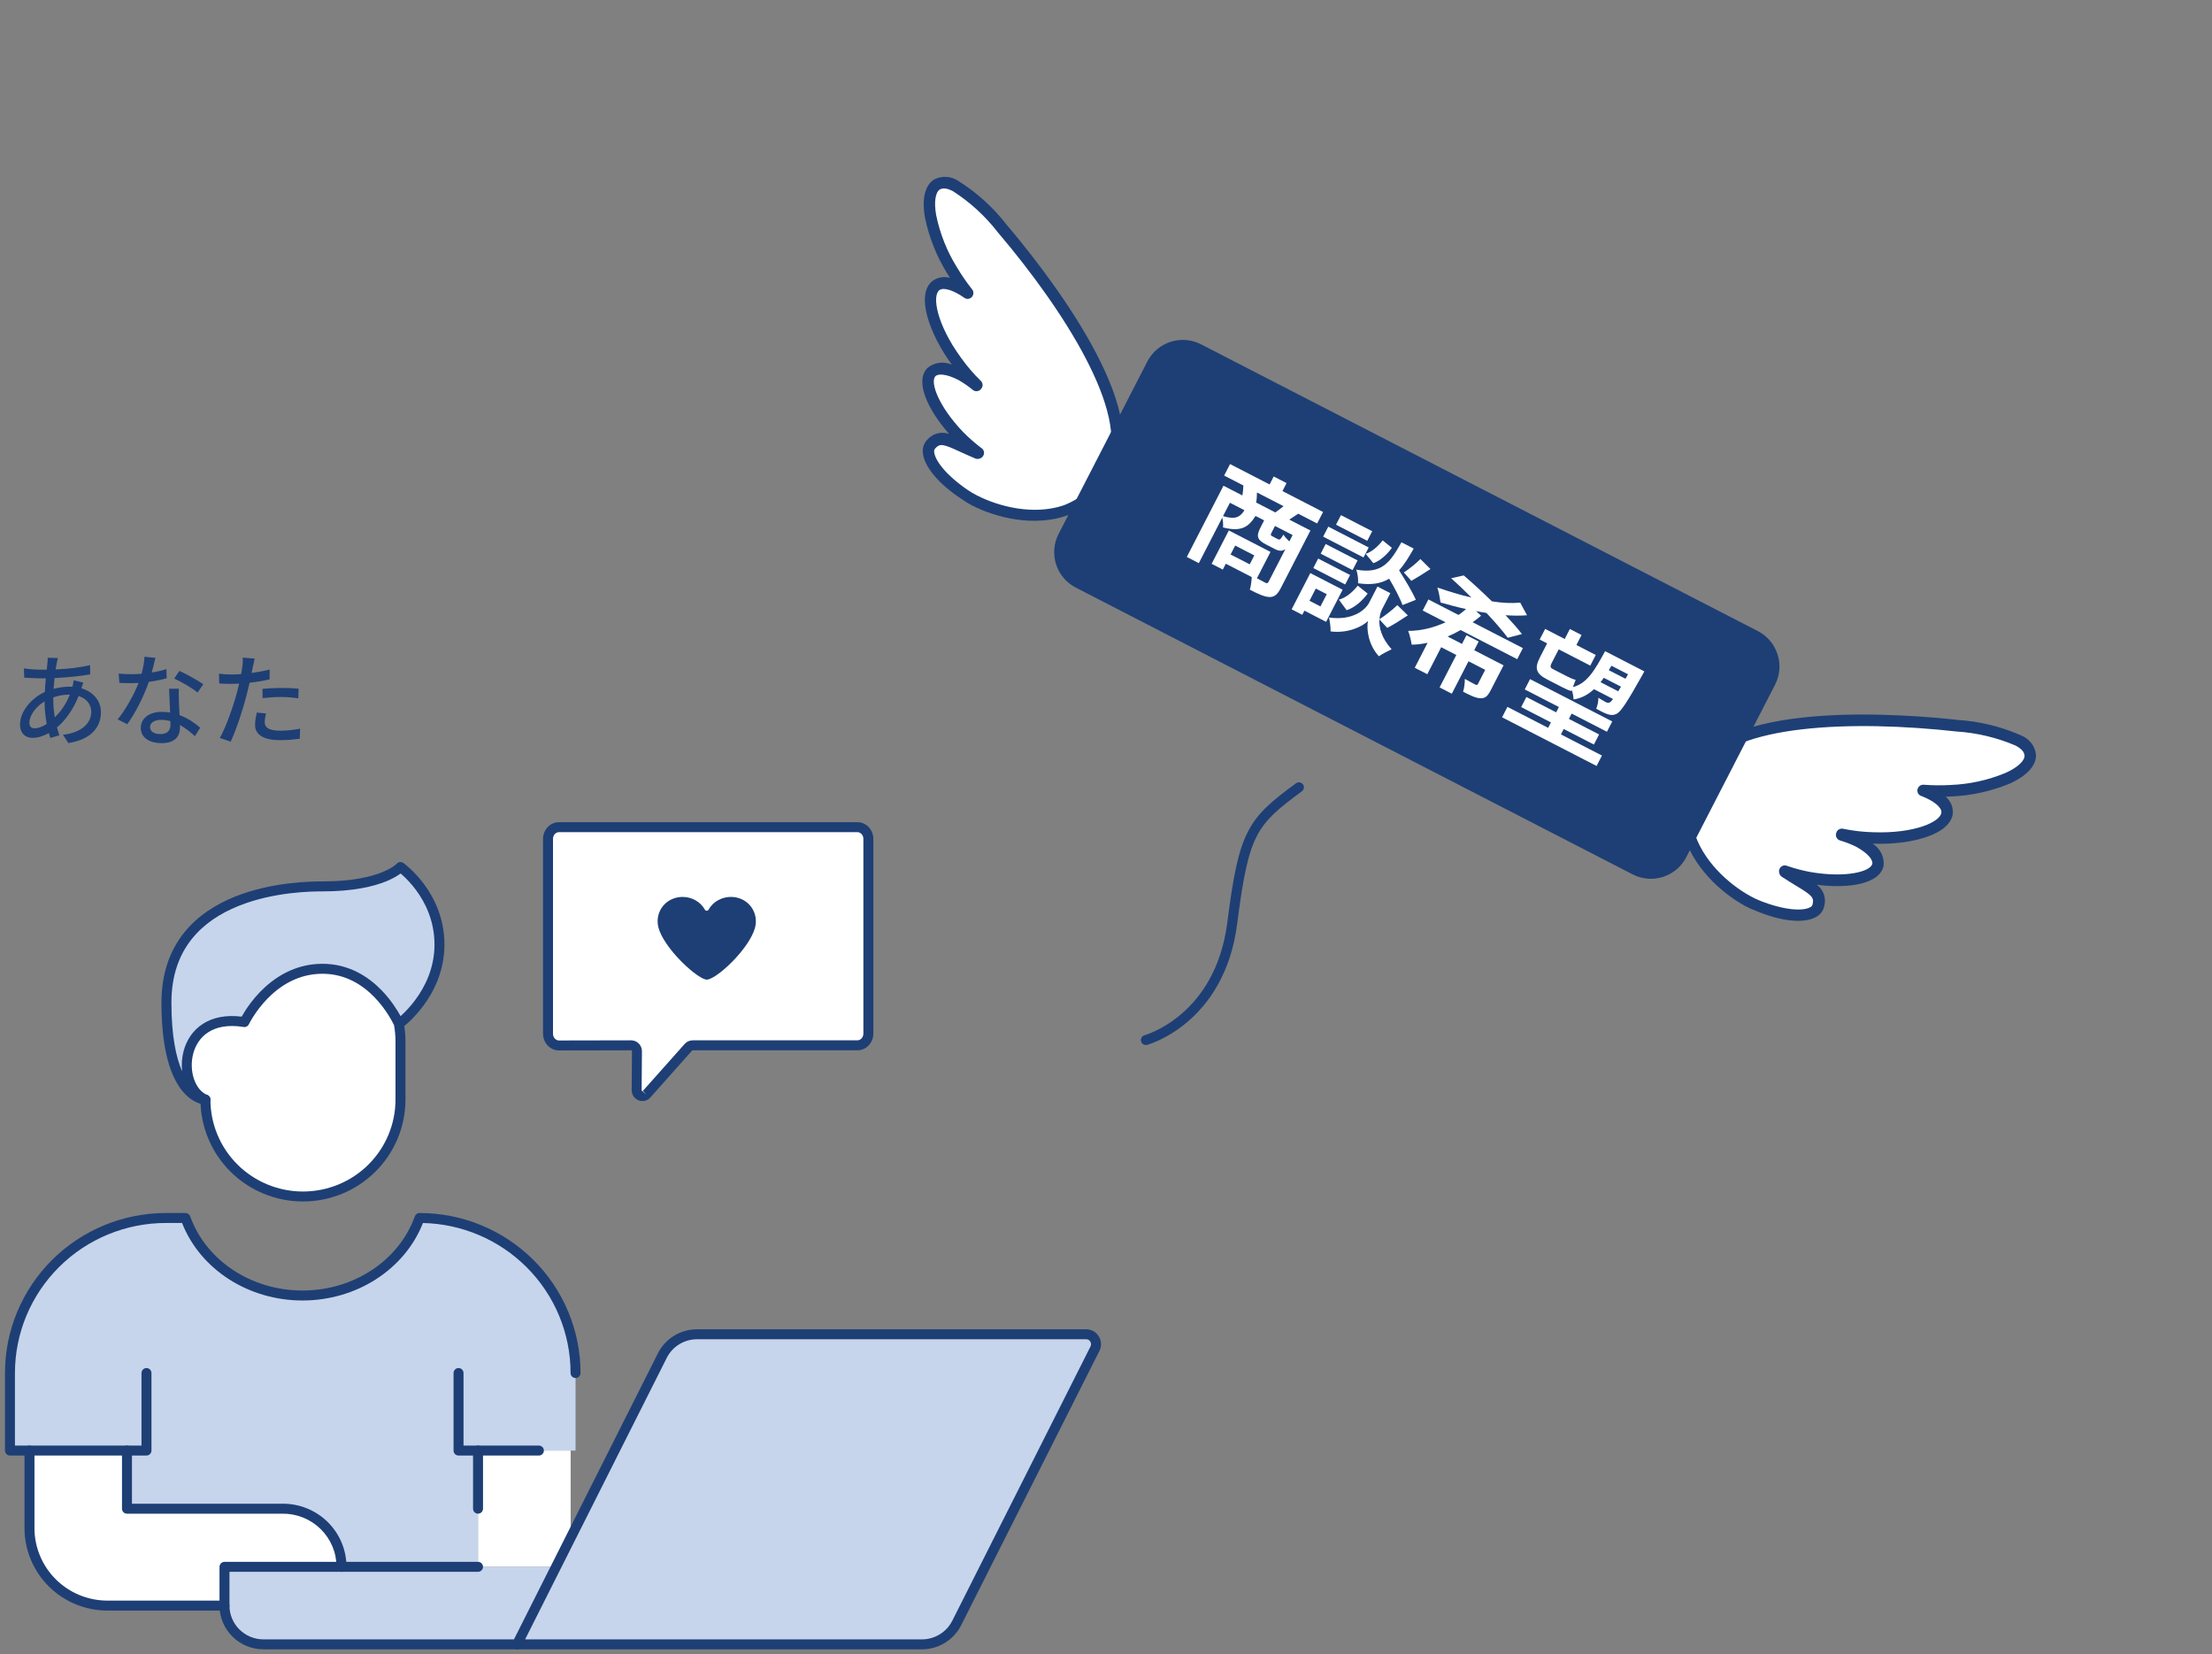
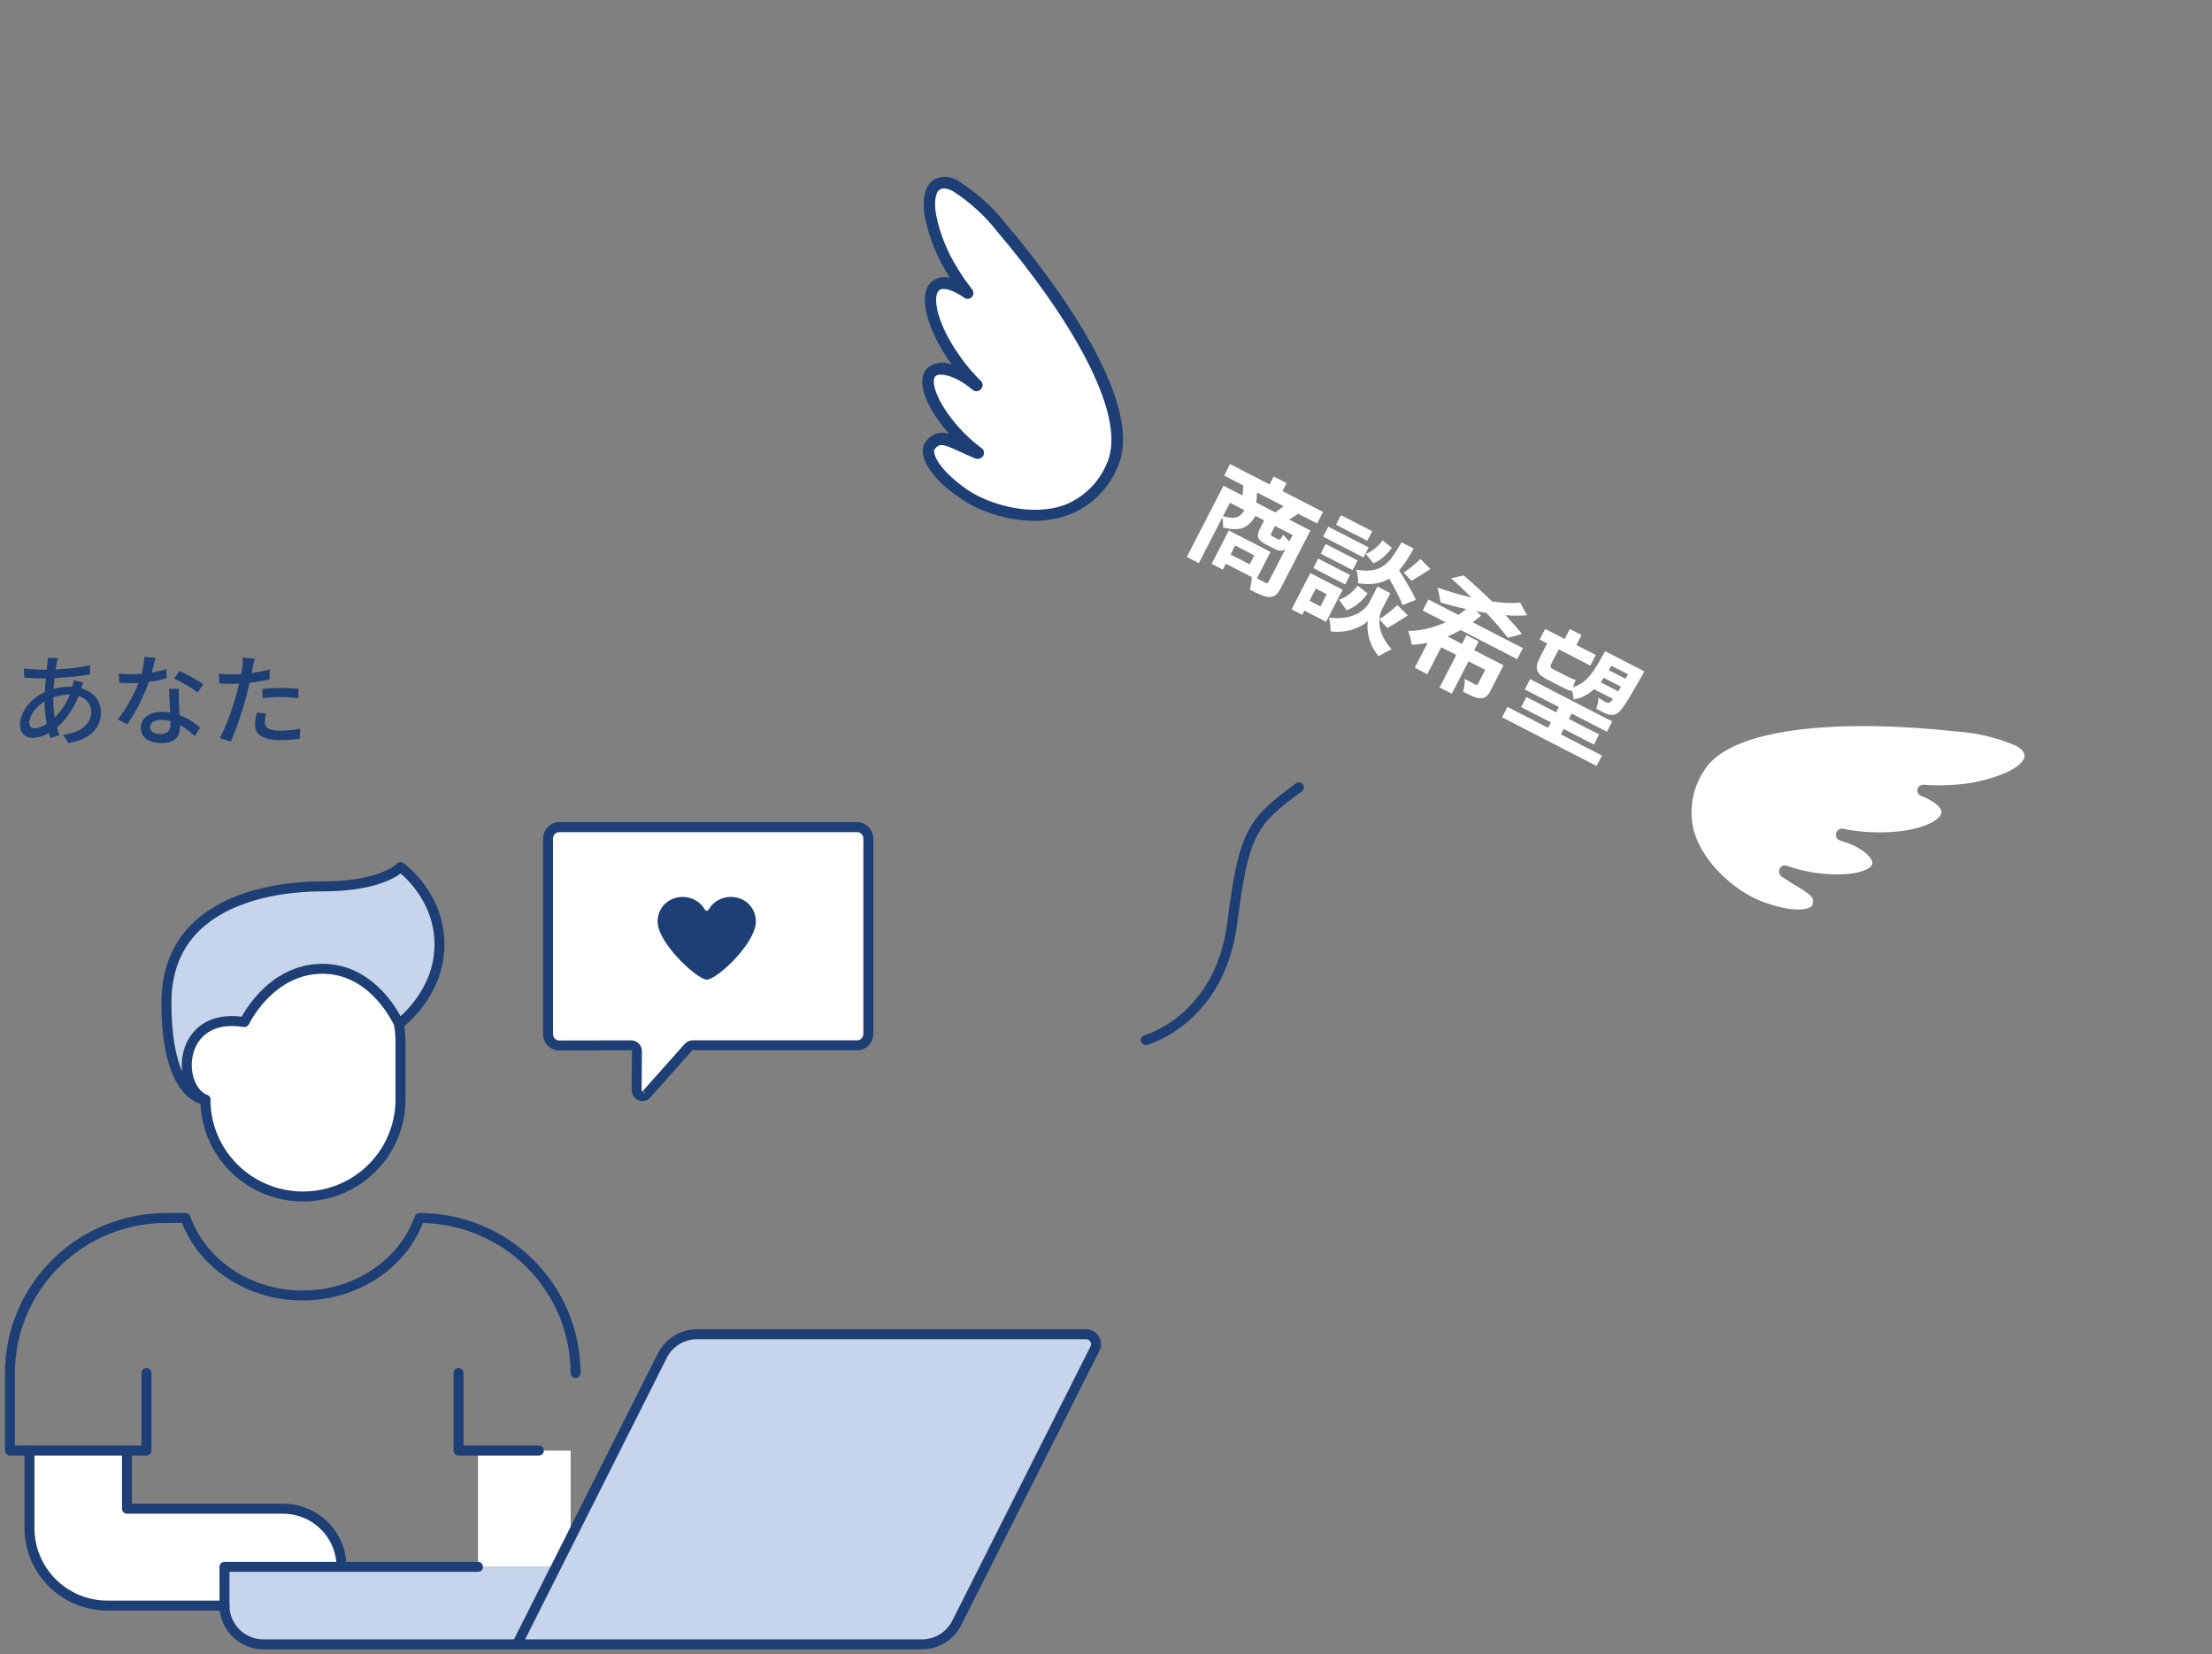
<svg xmlns="http://www.w3.org/2000/svg" width="222" height="166" viewBox="0 0 222 166" fill="none">
  <rect x="0" y="0" width="222" height="166" fill="#808080" stroke="none" />
  <path d="M57.273 154.304L66.472 136.024C66.796 135.381 67.293 134.841 67.908 134.463C68.522 134.086 69.231 133.885 69.954 133.885H109.022C109.188 133.885 109.351 133.928 109.496 134.01C109.64 134.092 109.76 134.209 109.844 134.351C109.935 134.492 109.988 134.653 109.999 134.82C110.009 134.987 109.977 135.153 109.906 135.304L96.026 162.841C95.701 163.489 95.202 164.035 94.583 164.416C93.964 164.797 93.25 165 92.522 165H51.89L55.805 157.221L57.273 154.304Z" fill="#C6D5EC" />
-   <path d="M47.976 145.553V157.221H34.275C34.275 156.448 34.12 155.683 33.82 154.97C33.52 154.257 33.08 153.61 32.526 153.067C31.973 152.524 31.316 152.096 30.594 151.808C29.872 151.519 29.1 151.376 28.322 151.387H12.744V145.553H1V137.774C1 133.648 2.65 129.691 5.586 126.773C8.523 123.855 12.506 122.216 16.659 122.216H18.616C20.28 126.864 25.017 129.995 30.36 129.995C35.704 129.995 40.438 126.864 42.104 122.216C46.257 122.216 50.24 123.855 53.177 126.773C56.113 129.691 57.763 133.648 57.763 137.774V145.553H47.976Z" fill="#C6D5EC" />
  <path d="M57.273 145.553V154.304L55.806 157.221H55.786H48.583H47.976V151.387V145.553H54.083H57.273Z" fill="white" />
  <path d="M55.805 157.221L51.89 165H26.445C25.407 165 24.411 164.59 23.677 163.861C22.943 163.131 22.53 162.142 22.53 161.111V157.221H55.805Z" fill="#C6D5EC" />
  <path d="M34.276 157.221H22.532V161.11H10.788C8.712 161.11 6.72 160.291 5.252 158.832C3.784 157.373 2.959 155.395 2.959 153.332V145.553H12.746V151.387H28.323C29.101 151.376 29.874 151.519 30.596 151.808C31.317 152.096 31.974 152.524 32.528 153.067C33.082 153.61 33.522 154.257 33.822 154.97C34.122 155.683 34.276 156.448 34.276 157.221Z" fill="white" />
  <path fill-rule="evenodd" clip-rule="evenodd" d="M69.954 133.385L109.022 133.385C109.275 133.385 109.523 133.45 109.742 133.575C109.959 133.698 110.141 133.875 110.27 134.088C110.403 134.298 110.482 134.539 110.498 134.788C110.514 135.04 110.465 135.291 110.357 135.519L110.352 135.529L96.473 163.065C96.473 163.065 96.473 163.065 96.473 163.065C96.107 163.796 95.543 164.412 94.845 164.842C94.147 165.272 93.343 165.499 92.522 165.5H51.89C51.717 165.5 51.555 165.41 51.464 165.262C51.373 165.115 51.365 164.93 51.443 164.775L66.026 135.799C66.391 135.073 66.952 134.464 67.646 134.037C68.339 133.611 69.139 133.385 69.954 133.385ZM69.954 134.385C69.323 134.385 68.705 134.56 68.169 134.889C67.633 135.219 67.201 135.689 66.919 136.248C66.919 136.249 66.919 136.248 66.919 136.248L52.701 164.5H92.522C93.158 164.5 93.781 164.323 94.321 163.99C94.861 163.658 95.296 163.182 95.578 162.618L95.579 162.616L109.456 135.085C109.49 135.012 109.505 134.932 109.5 134.852C109.495 134.77 109.469 134.691 109.424 134.622L109.415 134.607C109.375 134.54 109.318 134.484 109.249 134.445C109.18 134.405 109.102 134.385 109.022 134.385H69.954Z" fill="#1E3F75" />
  <path fill-rule="evenodd" clip-rule="evenodd" d="M2.959 145.053C3.235 145.053 3.459 145.277 3.459 145.553V153.332C3.459 155.261 4.23 157.112 5.604 158.477C6.979 159.843 8.843 160.61 10.788 160.61H22.532C22.808 160.61 23.032 160.834 23.032 161.11C23.032 161.387 22.808 161.61 22.532 161.61H10.788C8.58 161.61 6.462 160.739 4.9 159.187C3.337 157.634 2.459 155.528 2.459 153.332V145.553C2.459 145.277 2.683 145.053 2.959 145.053Z" fill="#1E3F75" />
  <path fill-rule="evenodd" clip-rule="evenodd" d="M12.743 145.053C13.02 145.053 13.243 145.277 13.243 145.553V150.887H28.318C29.161 150.876 29.997 151.031 30.779 151.343C31.562 151.656 32.275 152.121 32.876 152.71C33.477 153.299 33.955 154.001 34.281 154.776C34.606 155.55 34.774 156.381 34.774 157.221C34.774 157.497 34.55 157.721 34.274 157.721C33.998 157.721 33.774 157.497 33.774 157.221C33.774 156.515 33.633 155.815 33.359 155.164C33.084 154.512 32.682 153.921 32.176 153.424C31.669 152.928 31.068 152.536 30.408 152.272C29.747 152.008 29.04 151.877 28.328 151.887L28.322 151.887V151.887H12.743C12.467 151.887 12.243 151.663 12.243 151.387V145.553C12.243 145.277 12.467 145.053 12.743 145.053Z" fill="#1E3F75" />
  <path fill-rule="evenodd" clip-rule="evenodd" d="M46.019 137.274C46.295 137.274 46.519 137.498 46.519 137.774V145.053H54.084C54.36 145.053 54.584 145.277 54.584 145.553C54.584 145.829 54.36 146.053 54.084 146.053H46.019C45.743 146.053 45.519 145.829 45.519 145.553V137.774C45.519 137.498 45.743 137.274 46.019 137.274Z" fill="#1E3F75" />
  <path fill-rule="evenodd" clip-rule="evenodd" d="M16.659 122.716C12.637 122.716 8.781 124.303 5.939 127.128C3.096 129.952 1.5 133.781 1.5 137.774V145.053H14.201V137.774C14.201 137.498 14.425 137.274 14.701 137.274C14.977 137.274 15.201 137.498 15.201 137.774V145.553C15.201 145.829 14.977 146.053 14.701 146.053H1C0.724 146.053 0.5 145.829 0.5 145.553V137.774C0.5 133.514 2.203 129.429 5.234 126.418C8.265 123.407 12.374 121.716 16.659 121.716H18.616C18.827 121.716 19.016 121.849 19.087 122.048C20.672 126.475 25.204 129.495 30.36 129.495C35.516 129.495 40.046 126.475 41.633 122.047C41.705 121.849 41.893 121.716 42.104 121.716C46.389 121.716 50.498 123.407 53.529 126.418C56.56 129.429 58.263 133.514 58.263 137.774C58.263 138.05 58.039 138.274 57.763 138.274C57.487 138.274 57.263 138.05 57.263 137.774C57.263 133.781 55.667 129.952 52.824 127.128C50.063 124.384 46.345 122.808 42.449 122.72C40.601 127.401 35.763 130.495 30.36 130.495C24.956 130.495 20.114 127.4 18.27 122.716H16.659Z" fill="#1E3F75" />
  <path d="M40.194 87C40.194 87 44.109 89.761 44.109 94.779C44.109 99.796 40.033 102.752 40.033 102.752C40.031 102.732 40.025 102.712 40.016 102.694C39.72 102.072 37.324 97.21 32.362 97.21C27.058 97.21 24.533 102.558 24.533 102.558C17.8 101.469 17.584 109.121 20.618 110.337C20.618 110.337 16.704 110.337 16.704 100.613C16.704 89.061 30.246 88.945 32.362 88.945C38.472 88.945 40.194 87 40.194 87Z" fill="#C6D5EC" />
  <path d="M40.193 104.503V110.337C40.193 112.915 39.162 115.389 37.327 117.212C35.491 119.036 33.002 120.06 30.407 120.06C27.811 120.06 25.322 119.036 23.486 117.212C21.651 115.389 20.62 112.915 20.62 110.337C17.586 109.121 17.801 101.469 24.535 102.558C24.535 102.558 27.059 97.21 32.364 97.21C37.336 97.21 39.721 102.072 40.017 102.694C40.026 102.712 40.032 102.732 40.034 102.752C40.139 103.33 40.192 103.916 40.193 104.503Z" fill="white" />
  <path fill-rule="evenodd" clip-rule="evenodd" d="M39.945 102.26C40.217 102.211 40.477 102.392 40.526 102.663C40.636 103.27 40.691 103.885 40.693 104.501L40.693 104.502L40.693 110.337C40.693 113.049 39.608 115.65 37.679 117.567C35.749 119.484 33.133 120.56 30.406 120.56C27.679 120.56 25.063 119.484 23.134 117.567C21.204 115.65 20.119 113.049 20.119 110.337C20.119 110.06 20.343 109.837 20.619 109.837C20.896 109.837 21.119 110.06 21.119 110.337C21.119 112.782 22.097 115.127 23.838 116.858C25.58 118.588 27.942 119.56 30.406 119.56C32.87 119.56 35.233 118.588 36.974 116.858C38.715 115.127 39.693 112.782 39.693 110.337L39.693 104.504C39.693 104.503 39.693 104.503 39.693 104.503C39.692 103.946 39.641 103.39 39.542 102.841C39.493 102.569 39.673 102.309 39.945 102.26Z" fill="#1E3F75" />
  <path fill-rule="evenodd" clip-rule="evenodd" d="M40.48 86.591L40.192 87C40.48 86.591 40.48 86.591 40.48 86.591L40.481 86.592L40.482 86.593L40.486 86.595L40.497 86.603C40.506 86.61 40.519 86.62 40.535 86.632C40.568 86.656 40.614 86.692 40.672 86.737C40.787 86.829 40.949 86.964 41.142 87.142C41.527 87.496 42.039 88.021 42.55 88.71C43.574 90.087 44.606 92.134 44.606 94.779C44.606 97.428 43.531 99.524 42.471 100.946C41.94 101.658 41.409 102.206 41.01 102.578C40.81 102.764 40.642 102.906 40.523 103.003C40.464 103.052 40.416 103.089 40.383 103.115C40.366 103.127 40.353 103.137 40.343 103.144L40.332 103.153L40.328 103.155L40.327 103.156C40.327 103.156 40.326 103.157 40.033 102.752L39.535 102.803C39.539 102.84 39.549 102.875 39.564 102.909C39.566 102.912 39.568 102.916 39.569 102.92L39.564 102.909C39.425 102.616 38.782 101.302 37.584 100.067C36.388 98.834 34.67 97.71 32.362 97.71C29.893 97.71 28.057 98.952 26.818 100.232C26.2 100.87 25.738 101.51 25.432 101.991C25.279 102.231 25.166 102.429 25.091 102.567C25.054 102.635 25.027 102.688 25.009 102.723C25 102.741 24.994 102.754 24.99 102.762L24.986 102.77L24.985 102.771C24.89 102.972 24.673 103.087 24.453 103.051C22.863 102.794 21.717 103.061 20.922 103.565C20.125 104.071 19.627 104.849 19.396 105.712C19.164 106.581 19.207 107.515 19.476 108.292C19.746 109.073 20.221 109.639 20.804 109.872C21.027 109.962 21.155 110.196 21.109 110.431C21.064 110.667 20.858 110.837 20.618 110.837V110.337C20.618 110.837 20.618 110.837 20.617 110.837L20.616 110.837L20.613 110.837L20.606 110.836L20.587 110.836C20.573 110.835 20.555 110.834 20.533 110.832C20.49 110.829 20.432 110.822 20.363 110.81C20.224 110.785 20.035 110.738 19.815 110.647C19.372 110.463 18.814 110.109 18.272 109.435C17.191 108.093 16.204 105.529 16.204 100.613C16.204 97.62 17.084 95.335 18.462 93.605C19.834 91.883 21.674 90.742 23.552 89.983C27.298 88.472 31.296 88.445 32.362 88.445C35.368 88.445 37.259 87.967 38.382 87.509C38.944 87.281 39.315 87.056 39.539 86.897C39.651 86.817 39.726 86.753 39.771 86.713C39.793 86.693 39.807 86.678 39.815 86.671L39.821 86.665C39.99 86.477 40.273 86.445 40.48 86.591ZM18.28 107.502C18.204 106.83 18.25 106.126 18.43 105.454C18.715 104.388 19.344 103.382 20.386 102.721C21.359 102.103 22.646 101.817 24.254 102.013C24.336 101.866 24.448 101.675 24.589 101.453C24.922 100.931 25.423 100.234 26.099 99.536C27.449 98.142 29.528 96.71 32.362 96.71C35.027 96.71 36.987 98.016 38.301 99.37C39.241 100.339 39.866 101.347 40.202 101.962C40.242 101.926 40.285 101.887 40.329 101.846C40.693 101.507 41.181 101.002 41.669 100.348C42.645 99.038 43.606 97.147 43.606 94.779C43.606 92.406 42.682 90.564 41.748 89.306C41.281 88.677 40.814 88.198 40.465 87.878C40.368 87.789 40.281 87.712 40.205 87.648C40.178 87.668 40.149 87.689 40.118 87.711C39.83 87.916 39.391 88.178 38.76 88.435C37.497 88.95 35.474 89.445 32.362 89.445C31.312 89.445 27.481 89.476 23.927 90.911C22.155 91.626 20.477 92.68 19.244 94.228C18.016 95.769 17.204 97.831 17.204 100.613C17.204 104.008 17.687 106.152 18.28 107.502Z" fill="#1E3F75" />
  <path fill-rule="evenodd" clip-rule="evenodd" d="M22.03 157.221C22.03 156.945 22.254 156.721 22.53 156.721H47.976C48.252 156.721 48.476 156.945 48.476 157.221C48.476 157.497 48.252 157.721 47.976 157.721H23.03V161.111C23.03 162.008 23.389 162.87 24.029 163.506C24.669 164.142 25.538 164.5 26.445 164.5H51.89C52.166 164.5 52.39 164.724 52.39 165C52.39 165.276 52.166 165.5 51.89 165.5H26.445C25.275 165.5 24.152 165.038 23.324 164.215C22.496 163.393 22.03 162.276 22.03 161.111V157.221Z" fill="#1E3F75" />
-   <path fill-rule="evenodd" clip-rule="evenodd" d="M47.976 145.053C48.252 145.053 48.476 145.277 48.476 145.553V151.387C48.476 151.663 48.252 151.887 47.976 151.887C47.7 151.887 47.476 151.663 47.476 151.387V145.553C47.476 145.277 47.7 145.053 47.976 145.053Z" fill="#1E3F75" />
  <path d="M63.346 104.89C63.423 104.89 63.499 104.905 63.569 104.935C63.64 104.965 63.704 105.009 63.758 105.065C63.812 105.121 63.854 105.186 63.883 105.259C63.912 105.331 63.927 105.409 63.926 105.487L63.896 109.387C63.895 109.502 63.927 109.614 63.988 109.711C64.049 109.807 64.135 109.884 64.237 109.931C64.34 109.978 64.453 109.994 64.564 109.976C64.675 109.959 64.778 109.909 64.862 109.832L69.089 105.083C69.143 105.022 69.209 104.974 69.283 104.94C69.357 104.907 69.437 104.89 69.517 104.89H86.049C86.656 104.89 87.15 104.362 87.15 103.715V84.175C87.15 83.527 86.656 83 86.049 83H56.101C55.494 83 55 83.527 55 84.175V103.728C55 104.376 55.494 104.904 56.101 104.904L63.346 104.89Z" fill="white" />
  <path fill-rule="evenodd" clip-rule="evenodd" d="M54.5 84.175C54.5 83.282 55.187 82.5 56.101 82.5H86.049C86.962 82.5 87.65 83.282 87.65 84.175V103.715C87.65 104.608 86.962 105.39 86.049 105.39H69.517C69.508 105.39 69.498 105.392 69.489 105.396C69.48 105.4 69.471 105.407 69.462 105.416L65.218 110.184L65.199 110.201C65.044 110.343 64.851 110.437 64.642 110.47C64.433 110.503 64.22 110.473 64.028 110.385C63.837 110.297 63.676 110.154 63.564 109.977C63.453 109.799 63.395 109.593 63.396 109.384L63.426 105.483C63.426 105.47 63.423 105.456 63.419 105.444C63.414 105.432 63.407 105.421 63.399 105.413C63.391 105.405 63.382 105.399 63.373 105.395C63.365 105.392 63.356 105.39 63.347 105.39C63.347 105.39 63.347 105.39 63.347 105.39L56.102 105.404C55.188 105.404 54.5 104.621 54.5 103.728V84.175ZM56.101 83.5C55.8 83.5 55.5 83.772 55.5 84.175V103.728C55.5 104.131 55.8 104.403 56.1 104.404C56.101 104.404 56.1 104.404 56.1 104.404L63.346 104.39C63.49 104.39 63.633 104.419 63.765 104.475C63.898 104.532 64.017 104.614 64.117 104.717C64.217 104.82 64.295 104.941 64.348 105.074C64.401 105.207 64.427 105.349 64.426 105.491L64.396 109.39L63.896 109.387L64.396 109.391L64.396 109.39C64.396 109.41 64.402 109.429 64.411 109.445C64.421 109.46 64.434 109.471 64.447 109.477C64.46 109.483 64.473 109.484 64.486 109.482C64.495 109.481 64.504 109.478 64.513 109.472L64.489 109.499L64.862 109.832L64.524 109.463C64.521 109.467 64.517 109.469 64.513 109.472L68.715 104.751C68.816 104.638 68.939 104.547 69.077 104.485C69.216 104.422 69.365 104.39 69.517 104.39H86.049C86.35 104.39 86.65 104.117 86.65 103.715V84.175C86.65 83.772 86.35 83.5 86.049 83.5H56.101Z" fill="#1E3F75" />
  <g clip-path="url(#clip0_1_723)">
    <path d="M75.77 93.109C75.513 94.046 74.658 95.315 73.483 96.506C72.32 97.686 71.319 98.303 70.93 98.303C70.576 98.303 69.572 97.673 68.409 96.506C67.212 95.304 66.345 94.034 66.091 93.109C65.905 92.435 66.009 91.717 66.375 91.139C66.727 90.582 67.29 90.197 67.958 90.057C68.138 90.019 68.321 90 68.505 90C69.429 90 70.303 90.482 70.746 91.278C70.764 91.311 70.79 91.338 70.823 91.356C70.855 91.375 70.893 91.385 70.93 91.385C70.968 91.385 71.006 91.375 71.038 91.356C71.071 91.338 71.097 91.311 71.115 91.278C71.644 90.326 72.791 89.823 73.903 90.057C74.571 90.197 75.134 90.582 75.486 91.139C75.852 91.717 75.956 92.436 75.77 93.109Z" fill="#1E3F75" />
  </g>
  <path d="M5.82 66.03L4.79 66C4.79 66.14 4.78 66.35 4.76 66.53C4.74 66.73 4.71 66.95 4.69 67.2C4.51 67.2 4.32 67.2 4.14 67.2C3.63 67.2 2.75 67.13 2.4 67.07L2.43 68C2.86 68.02 3.64 68.07 4.11 68.07C4.27 68.07 4.43 68.07 4.6 68.07C4.56 68.5 4.52 68.97 4.5 69.43C3.11 70.08 2.01 71.41 2.01 72.7C2.01 73.62 2.58 74.04 3.27 74.04C3.81 74.04 4.38 73.85 4.9 73.56C4.95 73.74 5 73.9 5.05 74.05L5.96 73.78C5.88 73.53 5.79 73.27 5.72 72.99C6.53 72.32 7.34 71.23 7.89 69.84C8.72 70.1 9.16 70.72 9.16 71.42C9.16 72.57 8.18 73.52 6.32 73.73L6.86 74.56C9.24 74.19 10.13 72.89 10.13 71.46C10.13 70.33 9.37 69.42 8.16 69.06C8.23 68.88 8.31 68.63 8.37 68.5L7.39 68.26C7.37 68.43 7.32 68.73 7.27 68.91C7.18 68.9 7.08 68.9 6.98 68.9C6.48 68.9 5.91 68.98 5.38 69.12C5.41 68.75 5.44 68.38 5.47 68.04C6.7 67.98 8.04 67.85 9.05 67.67L9.04 66.74C7.98 66.99 6.83 67.12 5.58 67.17C5.62 66.93 5.66 66.7 5.7 66.51C5.73 66.36 5.77 66.18 5.82 66.03ZM5.35 70.22C5.35 70.14 5.35 70.06 5.35 69.98C5.79 69.82 6.33 69.7 6.94 69.7H7.01C6.62 70.68 6.08 71.41 5.5 71.98C5.41 71.44 5.35 70.86 5.35 70.22ZM2.95 72.52C2.95 71.8 3.58 70.92 4.47 70.38C4.47 71.12 4.56 71.93 4.69 72.64C4.25 72.93 3.82 73.08 3.48 73.08C3.12 73.08 2.95 72.89 2.95 72.52Z" fill="#1E3F75" />
  <path d="M15.6 66.01L14.5 65.9C14.48 66.43 14.36 67.05 14.21 67.61C13.86 67.64 13.51 67.65 13.18 67.65C12.78 67.65 12.3 67.63 11.91 67.59L11.98 68.52C12.38 68.54 12.8 68.55 13.18 68.55C13.42 68.55 13.66 68.54 13.91 68.53C13.46 69.66 12.63 71.2 11.81 72.18L12.77 72.67C13.58 71.57 14.45 69.83 14.94 68.42C15.61 68.33 16.23 68.2 16.73 68.06L16.7 67.14C16.24 67.29 15.74 67.4 15.23 67.48C15.38 66.92 15.52 66.36 15.6 66.01ZM15.06 72.94C15.06 72.53 15.51 72.23 16.17 72.23C16.5 72.23 16.81 72.28 17.1 72.36C17.11 72.49 17.11 72.61 17.11 72.7C17.11 73.24 16.86 73.66 16.1 73.66C15.42 73.66 15.06 73.37 15.06 72.94ZM17.95 69.11H16.97C16.99 69.77 17.04 70.71 17.07 71.5C16.8 71.46 16.52 71.43 16.22 71.43C14.98 71.43 14.13 72.09 14.13 73.03C14.13 74.07 15.07 74.57 16.23 74.57C17.55 74.57 18.06 73.88 18.06 73.03C18.06 72.95 18.06 72.85 18.06 72.75C18.66 73.08 19.17 73.51 19.56 73.87L20.09 73.02C19.58 72.57 18.88 72.07 18.02 71.76C17.99 71.19 17.96 70.61 17.95 70.28C17.94 69.88 17.93 69.53 17.95 69.11ZM19.83 69.49L20.4 68.66C19.9 68.3 18.72 67.64 18 67.32L17.49 68.09C18.17 68.4 19.28 69.03 19.83 69.49Z" fill="#1E3F75" />
  <path d="M26.7 71.59L25.77 71.5C25.68 71.91 25.6 72.33 25.6 72.75C25.6 73.74 26.48 74.27 28.11 74.27C28.87 74.27 29.54 74.2 30.09 74.13L30.12 73.12C29.46 73.24 28.78 73.32 28.12 73.32C26.84 73.32 26.57 72.91 26.57 72.46C26.57 72.21 26.62 71.9 26.7 71.59ZM25.56 66.08L24.36 65.99C24.38 66.21 24.37 66.58 24.32 66.89C24.3 67.08 24.25 67.34 24.2 67.64C23.85 67.67 23.51 67.68 23.2 67.68C22.82 67.68 22.47 67.66 21.98 67.6L22 68.58C22.36 68.61 22.73 68.62 23.19 68.62C23.44 68.62 23.71 68.61 24 68.6C23.92 68.93 23.84 69.26 23.76 69.57C23.38 70.97 22.65 73.03 22.06 74.05L23.15 74.42C23.69 73.29 24.37 71.23 24.73 69.82C24.84 69.4 24.95 68.94 25.05 68.51C25.73 68.43 26.43 68.32 27.06 68.17V67.18C26.48 67.33 25.86 67.44 25.25 67.53C25.3 67.31 25.34 67.11 25.37 66.94C25.41 66.74 25.5 66.33 25.56 66.08ZM26.35 69.12V70.05C26.98 69.98 27.59 69.94 28.24 69.94C28.84 69.94 29.43 70 29.94 70.07L29.97 69.11C29.4 69.05 28.8 69.03 28.22 69.03C27.58 69.03 26.89 69.07 26.35 69.12Z" fill="#1E3F75" />
  <path fill-rule="evenodd" clip-rule="evenodd" d="M130.765 78.704C130.929 78.926 130.881 79.239 130.658 79.403C128.293 81.142 127.005 82.204 126.128 83.916C125.237 85.656 124.752 88.102 124.169 92.673C123.531 97.681 121.295 100.729 119.196 102.521C118.15 103.414 117.143 103.992 116.395 104.347C116.021 104.524 115.71 104.647 115.491 104.726C115.381 104.765 115.294 104.794 115.232 104.813C115.202 104.822 115.178 104.829 115.16 104.834L115.14 104.84L115.134 104.842L115.131 104.842L115.131 104.843C115.13 104.843 115.13 104.843 115 104.36L115.13 104.843C114.863 104.915 114.589 104.757 114.517 104.49C114.445 104.224 114.603 103.95 114.869 103.877C114.869 103.877 114.869 103.877 114.869 103.877C114.869 103.877 114.869 103.877 114.869 103.877C114.869 103.877 114.869 103.877 114.87 103.877C114.87 103.877 114.87 103.877 114.87 103.877L114.871 103.877L114.882 103.874C114.893 103.871 114.911 103.865 114.935 103.858C114.983 103.843 115.057 103.819 115.153 103.784C115.345 103.716 115.624 103.606 115.966 103.443C116.65 103.119 117.579 102.587 118.546 101.761C120.473 100.116 122.573 97.288 123.177 92.547C123.756 88.003 124.255 85.38 125.238 83.46C126.235 81.514 127.711 80.329 130.066 78.597C130.288 78.434 130.601 78.481 130.765 78.704Z" fill="#1E3F75" />
  <path d="M97.52 50.7C97.172 50.517 96.838 50.31 96.52 50.08C94.15 48.54 92.74 46.78 92.62 45.44C92.589 45.204 92.613 44.965 92.69 44.74C92.76 44.514 92.884 44.308 93.05 44.14C93.312 43.828 93.663 43.603 94.056 43.496C94.449 43.389 94.866 43.404 95.25 43.54C93.12 41.12 91.77 38.26 93.08 36.92C93.417 36.643 93.825 36.465 94.258 36.407C94.691 36.349 95.131 36.412 95.53 36.59C93.29 33.54 91.85 29.54 93.6 28.18C93.849 28.003 94.135 27.885 94.436 27.833C94.737 27.781 95.046 27.797 95.34 27.88L95.07 27.45C93.999 25.723 93.24 23.82 92.83 21.83C92.5 19.95 92.83 18.59 93.75 18.01C94.125 17.816 94.546 17.725 94.968 17.748C95.39 17.771 95.798 17.906 96.15 18.14C98.02 19.308 99.669 20.797 101.02 22.54C104.42 26.54 115.28 40.1 112.15 46.89C111.691 47.993 111.011 48.99 110.15 49.819C109.29 50.648 108.269 51.292 107.15 51.71C103.8 52.9 99.99 51.97 97.52 50.7Z" fill="#1E3F75" />
  <path d="M96.21 38.14C94.97 37.5 94.15 37.48 93.88 37.75C93.33 38.32 94.15 40.75 96.71 43.4C97.261 43.953 97.849 44.467 98.47 44.94C98.536 44.977 98.595 45.028 98.641 45.088C98.688 45.148 98.722 45.217 98.742 45.291C98.761 45.364 98.766 45.441 98.755 45.517C98.745 45.592 98.719 45.665 98.68 45.73C98.644 45.798 98.594 45.858 98.534 45.906C98.474 45.954 98.404 45.989 98.33 46.01C98.188 46.065 98.031 46.065 97.89 46.01C97.29 45.76 96.78 45.52 96.33 45.32C94.65 44.54 94.33 44.47 93.85 45.01C93.81 45.061 93.78 45.119 93.76 45.18C93.745 45.242 93.745 45.307 93.76 45.37C93.83 46.17 94.9 47.65 97.13 49.17C97.424 49.371 97.731 49.552 98.05 49.71C100.31 50.87 103.77 51.71 106.74 50.71C107.712 50.344 108.599 49.782 109.345 49.06C110.092 48.337 110.682 47.469 111.08 46.51C113.35 41.54 106.92 31.28 100.15 23.32C98.895 21.698 97.373 20.302 95.65 19.19C95.07 18.89 94.65 18.83 94.33 19.01C93.87 19.29 93.72 20.3 93.96 21.61C94.342 23.463 95.049 25.234 96.05 26.84C96.505 27.602 97.009 28.334 97.56 29.03C97.651 29.139 97.698 29.278 97.69 29.42C97.688 29.561 97.634 29.696 97.54 29.8C97.443 29.905 97.312 29.973 97.17 29.99C97.031 30.005 96.891 29.966 96.78 29.88C95.68 29.11 94.68 28.8 94.27 29.12C93.53 29.69 94 32.54 96.45 35.9C97.044 36.736 97.713 37.516 98.45 38.23C98.556 38.338 98.615 38.484 98.615 38.635C98.615 38.786 98.556 38.932 98.45 39.04C98.405 39.099 98.347 39.149 98.282 39.185C98.217 39.221 98.144 39.243 98.07 39.25C97.921 39.27 97.77 39.231 97.65 39.14C97.199 38.766 96.717 38.432 96.21 38.14V38.14Z" fill="white" />
  <g clip-path="url(#clip1_1_723)">
-     <path d="M175.14 90.907C175.486 91.093 175.845 91.254 176.214 91.389C178.816 92.49 181.064 92.674 182.242 92.023C182.454 91.917 182.64 91.763 182.782 91.573C182.93 91.388 183.032 91.171 183.078 90.939C183.19 90.547 183.18 90.13 183.049 89.745C182.918 89.359 182.672 89.022 182.344 88.78C185.541 89.19 188.667 88.708 189.044 86.872C189.085 86.438 189.004 86 188.81 85.609C188.616 85.218 188.317 84.888 187.946 84.657C191.727 84.806 195.848 83.76 195.995 81.549C196.002 81.243 195.94 80.94 195.815 80.662C195.689 80.383 195.503 80.136 195.27 79.939L195.777 79.922C197.808 79.843 199.809 79.406 201.688 78.632C203.43 77.853 204.373 76.818 204.338 75.731C204.289 75.311 204.129 74.912 203.874 74.576C203.618 74.239 203.278 73.976 202.887 73.815C200.872 72.919 198.715 72.387 196.515 72.243C191.297 71.665 173.981 70.257 170.107 76.652C169.45 77.649 169.005 78.771 168.799 79.948C168.594 81.125 168.632 82.332 168.912 83.493C169.801 86.935 172.705 89.571 175.14 90.907Z" fill="#1E3F75" />
    <path d="M186.281 84.962C187.505 85.631 187.981 86.299 187.908 86.674C187.744 87.449 185.271 88.13 181.642 87.492C180.876 87.345 180.12 87.145 179.381 86.895C179.313 86.861 179.239 86.841 179.163 86.836C179.087 86.831 179.01 86.841 178.938 86.867C178.866 86.891 178.8 86.931 178.744 86.982C178.687 87.033 178.641 87.095 178.609 87.164C178.573 87.232 178.551 87.307 178.545 87.383C178.539 87.46 178.548 87.537 178.573 87.611C178.607 87.758 178.695 87.888 178.819 87.975C179.362 88.332 179.847 88.621 180.264 88.882C181.851 89.837 182.088 90.063 181.909 90.763C181.889 90.824 181.859 90.882 181.819 90.933C181.775 90.98 181.722 91.016 181.661 91.039C180.959 91.429 179.134 91.371 176.626 90.374C176.295 90.243 175.973 90.089 175.664 89.914C173.437 88.691 170.804 86.294 169.97 83.273C169.73 82.262 169.699 81.213 169.88 80.19C170.06 79.167 170.449 78.192 171.021 77.325C173.869 72.662 185.97 72.247 196.356 73.4C198.402 73.532 200.411 74.011 202.297 74.817C202.87 75.13 203.155 75.444 203.185 75.81C203.21 76.348 202.458 77.038 201.238 77.572C199.488 78.293 197.625 78.698 195.734 78.768C194.848 78.818 193.959 78.81 193.074 78.743C192.933 78.728 192.791 78.768 192.678 78.854C192.563 78.934 192.481 79.054 192.447 79.191C192.414 79.33 192.432 79.476 192.497 79.604C192.562 79.728 192.673 79.822 192.806 79.865C194.06 80.346 194.877 81.001 194.841 81.52C194.783 82.452 192.158 83.658 188.003 83.509C186.977 83.484 185.956 83.366 184.952 83.156C184.803 83.129 184.65 83.161 184.525 83.246C184.399 83.331 184.312 83.461 184.281 83.609C184.257 83.68 184.249 83.755 184.255 83.829C184.262 83.904 184.284 83.976 184.32 84.042C184.387 84.176 184.504 84.279 184.646 84.328C185.208 84.493 185.755 84.704 186.281 84.962V84.962Z" fill="white" />
  </g>
-   <path d="M115.15 36.275C116.161 34.311 118.573 33.539 120.537 34.55L176.421 63.325C178.385 64.336 179.158 66.748 178.146 68.712L169.239 86.011C168.228 87.975 165.816 88.748 163.852 87.736L107.968 58.962C106.004 57.95 105.231 55.538 106.243 53.574L115.15 36.275Z" fill="#1E3F75" />
  <path d="M126.066 50.425C126.123 50.157 126.149 49.766 126.153 49.417L128.82 50.79C128.56 51.007 128.257 51.229 127.997 51.419L126.066 50.425ZM129.401 54.329C129.173 54.117 128.913 53.834 128.808 53.645C128.512 54.141 128.431 54.194 128.25 54.1L127.695 53.815C127.514 53.721 127.498 53.673 127.614 53.449L127.96 52.777L129.731 53.689L129.401 54.329ZM123.436 50.447L124.898 51.2C124.444 51.898 124.001 52.156 122.744 51.792L123.436 50.447ZM125.424 56.627L123.503 55.638L123.965 54.742L125.885 55.731L125.424 56.627ZM132.192 52.526L132.785 51.374L128.71 49.276L129.122 48.475L127.831 47.811L127.419 48.611L123.45 46.567L122.857 47.72L124.788 48.714C124.779 49.02 124.742 49.406 124.69 49.716L122.791 48.739L119.11 55.887L120.316 56.507L122.667 51.941C122.749 52.253 122.776 52.672 122.741 52.924C124.555 53.386 125.301 52.906 126.007 51.771L126.871 52.216L126.52 52.899C126.075 53.763 126.119 54.15 127.068 54.639L127.932 55.084C128.359 55.304 128.681 55.334 129.006 55.097L127.319 58.372C127.237 58.532 127.156 58.558 126.974 58.465C126.846 58.399 126.516 58.228 126.148 58.026L127.51 55.38L123.328 53.226L121.603 56.576L122.723 57.153L123.025 56.566L125.629 57.907C125.613 58.304 125.537 58.845 125.437 59.171C126.269 59.599 126.877 59.886 127.392 59.908C127.913 59.919 128.216 59.644 128.54 59.015L131.518 53.232L129.395 52.139C129.654 51.976 129.963 51.77 130.293 51.548L132.192 52.526Z" fill="white" />
  <path d="M142.556 56.095C142.127 56.535 141.411 57.111 140.892 57.438L141.644 58.284C142.174 57.99 142.893 57.537 143.564 57.099L142.556 56.095ZM142.094 60.19C141.765 59.413 141.028 58.197 140.417 57.234C140.934 56.65 141.393 55.914 141.881 55.045L140.654 54.414C139.481 56.482 138.685 57.611 136.108 57.161C136.26 57.523 136.327 58.151 136.296 58.527C137.652 58.725 138.62 58.549 139.42 58.07C139.967 59 140.529 60.058 140.757 60.716L142.094 60.19ZM135.148 61.229C135.934 60.986 136.699 60.313 137.261 59.563L136.266 58.768C135.754 59.422 135.05 60.004 134.371 60.168L135.148 61.229ZM138.768 54.225C138.31 54.826 137.654 55.392 137.061 55.573L137.833 56.511C138.539 56.267 139.223 55.62 139.693 54.971L138.768 54.225ZM137.716 53.306L134.579 51.691L134.085 52.651L137.221 54.266L137.716 53.306ZM137.364 54.933L133.31 52.845L132.793 53.848L136.847 55.936L137.364 54.933ZM136.248 56.235L133.047 54.587L132.548 55.557L135.748 57.205L136.248 56.235ZM131.806 56.998L135.007 58.646L135.496 57.696L132.295 56.048L131.806 56.998ZM133.154 59.622L132.522 60.849L131.424 60.283L132.055 59.056L133.154 59.622ZM134.748 59.174L131.505 57.504L129.632 61.142L130.698 61.691L130.913 61.275L133.089 62.396L134.748 59.174ZM139.227 63.005C139.794 62.717 140.573 62.227 141.292 61.747L140.242 60.72C139.758 61.187 139.011 61.774 138.448 62.132C138.475 61.714 138.586 61.366 138.707 61.132L139.537 59.52L138.246 58.856L137.416 60.467C137.048 61.182 135.784 62.299 133.379 61.965C133.471 62.336 133.56 63.003 133.539 63.357C135.286 63.581 136.733 62.868 137.287 62.317C137.138 63.077 137.297 64.657 138.383 65.851C138.713 65.629 139.291 65.319 139.663 65.147C138.646 64.029 138.39 62.953 138.437 62.153L139.227 63.005Z" fill="white" />
  <path d="M152.269 66.144L152.84 65.034L147.794 62.436C148.092 62.225 148.373 62.019 148.644 61.781L148.14 61.318C148.493 61.392 148.842 61.45 149.179 61.502C150.059 62.441 150.821 63.32 151.323 63.997L152.744 63.622C152.316 63.064 151.744 62.418 151.098 61.734C151.854 61.786 152.594 61.79 153.255 61.739L152.572 60.469C151.761 60.551 150.785 60.507 149.735 60.344C148.775 59.405 147.766 58.48 146.905 57.74L145.641 58.02C146.289 58.597 146.984 59.265 147.678 59.961C146.533 59.695 145.357 59.332 144.256 58.954C144.396 59.337 144.516 60.073 144.576 60.455C145.389 60.685 146.25 60.926 147.139 61.113C146.911 61.32 146.646 61.521 146.375 61.705L143.356 60.151L142.785 61.26L145.078 62.441C143.929 62.97 142.648 63.309 141.327 63.304C141.473 63.676 141.627 64.322 141.681 64.688C142.223 64.683 142.745 64.614 143.278 64.497L141.987 67.004L143.246 67.653L144.641 64.943L146.156 65.723L144.48 68.977L145.707 69.608L147.383 66.354L149.058 67.217L148.333 68.625C148.272 68.743 148.197 68.758 148.058 68.686C147.919 68.615 147.429 68.362 147.013 68.121C147.014 68.513 146.959 69.038 146.837 69.407C147.551 69.775 148.08 70.034 148.562 70.066C149.051 70.088 149.306 69.855 149.597 69.29L150.899 66.761L147.954 65.245L148.404 64.37L147.178 63.738L146.727 64.613L145.287 63.871C145.74 63.673 146.172 63.463 146.593 63.221L152.269 66.144Z" fill="white" />
  <path d="M163.393 67.66L163.135 68.108L161.46 67.246C161.548 67.102 161.636 66.958 161.729 66.803L163.393 67.66ZM160.636 68.454C160.75 68.311 160.854 68.162 160.958 68.013L162.686 68.903C162.587 69.068 162.494 69.222 162.407 69.366L160.636 68.454ZM154.569 65.924C153.997 67.034 154.109 67.577 155.283 68.181L156.723 68.923C157.075 69.104 157.475 69.297 157.711 69.337L157.75 69.236C157.848 69.543 157.929 69.936 157.921 70.188C158.727 70.063 159.386 69.701 159.978 69.155L161.888 70.138C161.74 70.346 161.632 70.452 161.545 70.488C161.421 70.546 161.309 70.528 161.181 70.463C161.021 70.38 160.738 70.221 160.413 70.013C160.431 70.346 160.328 70.834 160.196 71.116C160.628 71.352 161.044 71.567 161.322 71.656C161.632 71.761 161.9 71.791 162.24 71.629C162.672 71.419 163.295 70.472 164.787 67.811C164.863 67.689 165.028 67.368 165.028 67.368L161.091 65.341C160.065 67.229 159.287 68.583 157.861 68.942C157.949 68.691 158.06 68.424 158.137 68.221C157.918 68.175 157.501 67.988 157.235 67.85L155.837 67.131C155.57 66.993 155.567 66.843 155.721 66.544L156.435 65.157L159.603 66.789L160.153 65.722L158.211 64.722L158.727 63.719L157.554 63.115L157.037 64.118L155.074 63.107L154.525 64.174L155.272 64.559L154.569 65.924ZM156.656 73.694L156.936 73.149L159.966 74.71L160.488 73.696L157.458 72.136L157.732 71.602L161.274 73.426L161.807 72.391L153.56 68.145L153.027 69.18L156.452 70.943L156.177 71.477L153.19 69.939L152.668 70.952L155.656 72.49L155.375 73.034L151.289 70.93L150.751 71.976L160.235 76.859L160.774 75.814L156.656 73.694Z" fill="white" />
  <defs>
    <clipPath id="clip0_1_723">
      <rect width="9.86" height="8.303" fill="white" transform="translate(66 90)" />
    </clipPath>
    <clipPath id="clip1_1_723">
      <rect width="39.5" height="38.86" fill="white" transform="matrix(-0.56 -0.829 -0.829 0.56 212.313 85.731)" />
    </clipPath>
  </defs>
</svg>